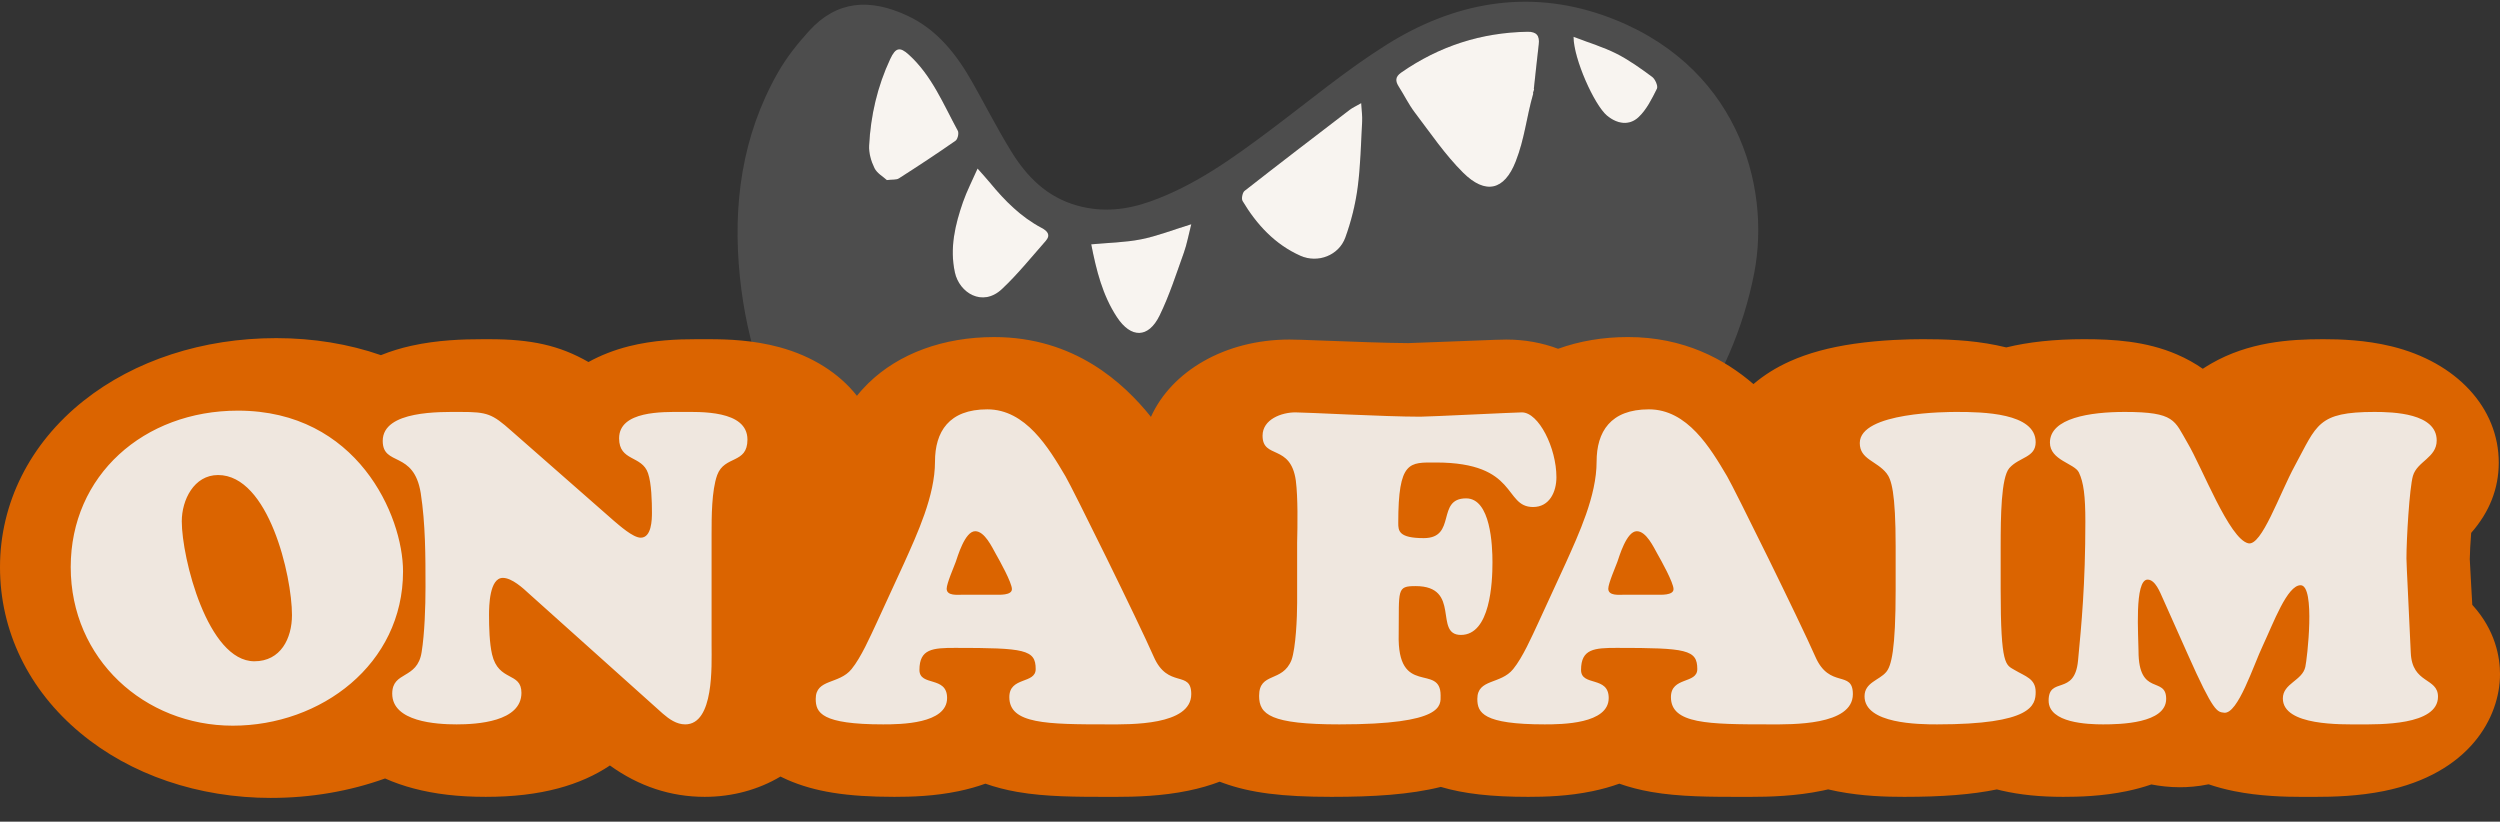
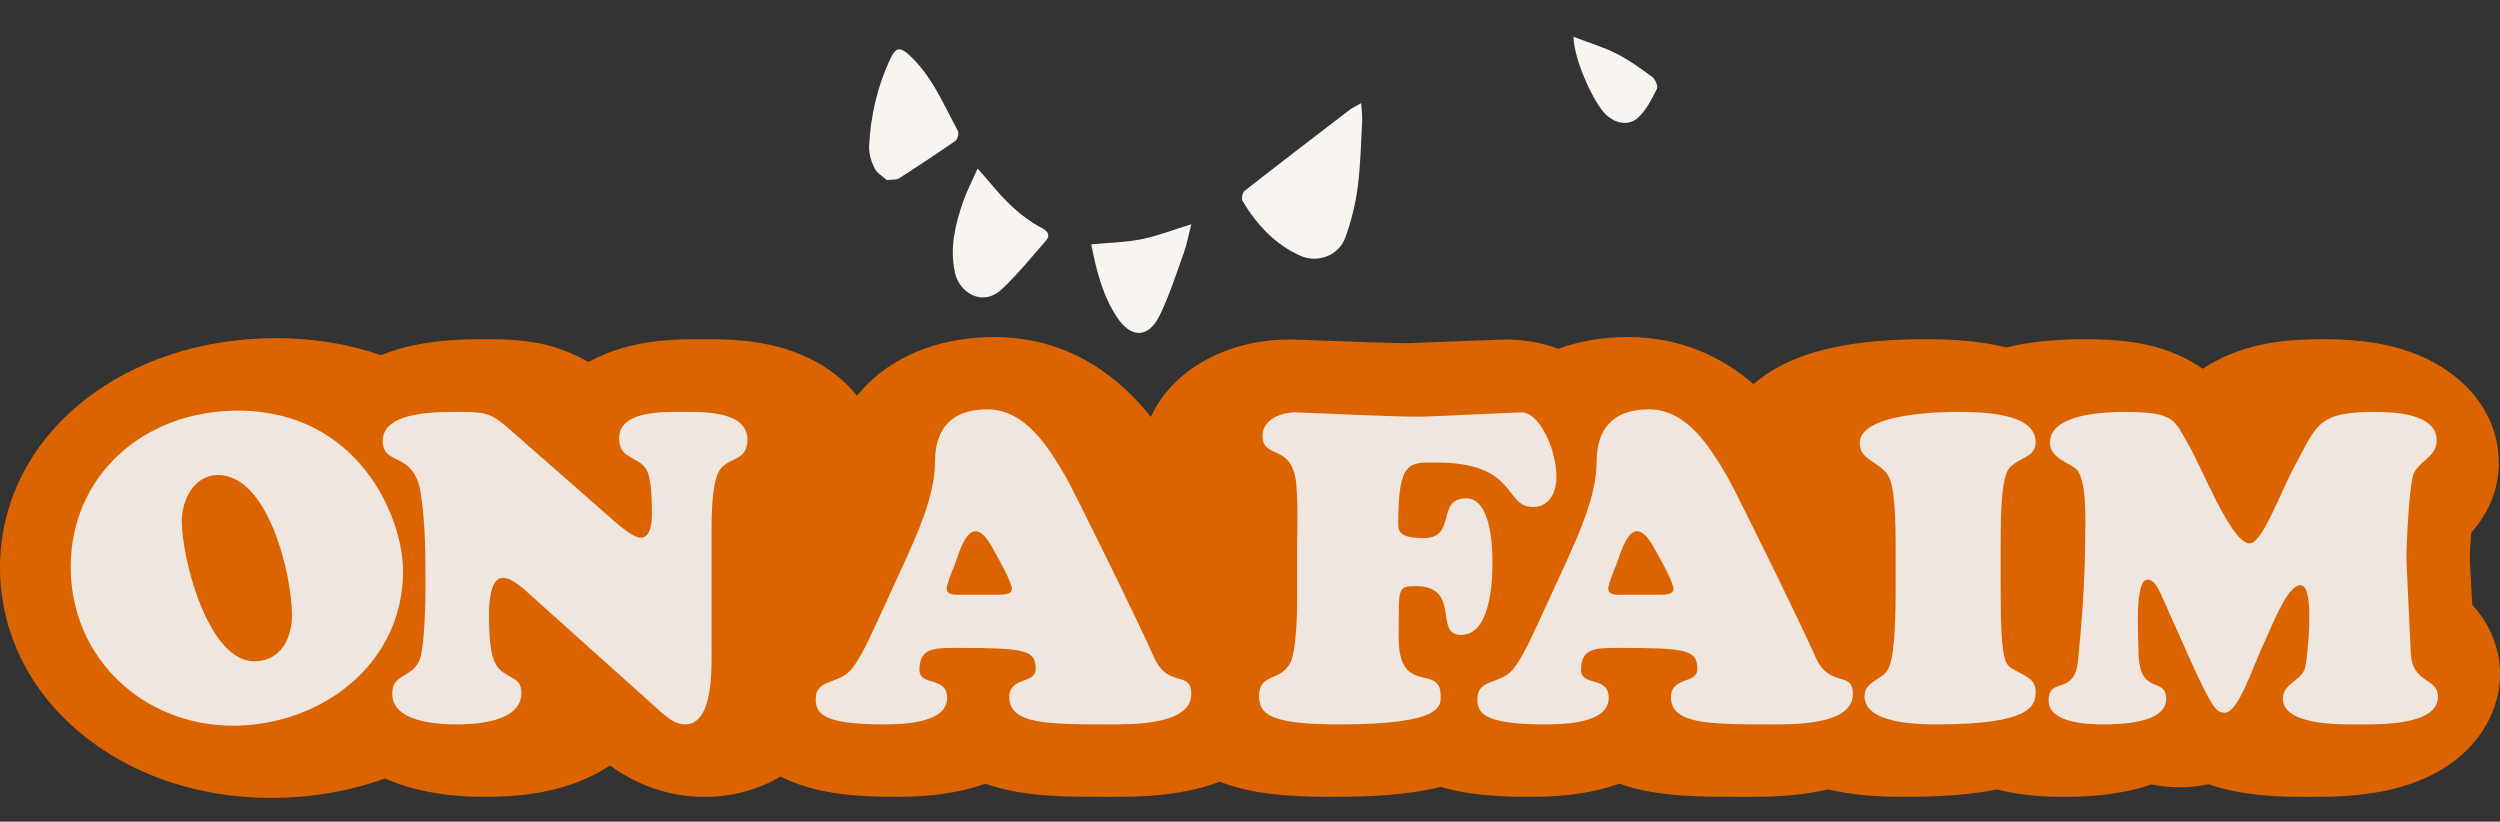
<svg xmlns="http://www.w3.org/2000/svg" id="Calque_1" viewBox="0 0 1157.03 380.29">
  <rect x="0" y="0" width="1157.03" height="380.29" fill="#333333" stroke="none" />
  <defs>
    <style>.cls-1{fill:#f8f4f0;}.cls-2{fill:#fff;}.cls-3{fill:#efe7df;}.cls-4{fill:#db6400;}.cls-5{fill:#4d4d4d;}</style>
  </defs>
  <g>
-     <path class="cls-5" d="m742.03,7.09c-35.36-12.37-69.35-5.78-100.17,13.52-18.93,11.86-36.17,26.3-54.08,39.7-17.27,12.92-34.69,25.57-55.39,32.92-11.02,3.92-22.15,5.16-33.73,1.95-14.25-3.95-23.61-13.57-30.85-25.43-6.27-10.26-11.77-20.98-17.67-31.46-7.31-12.95-16.32-24.59-30.24-31.05-17.22-8-32.51-7.16-45.45,7.08-5.39,5.93-10.49,12.35-14.42,19.26-16.76,29.43-20.99,61.45-17.6,94.57,6.32,61.7,37.89,108.73,89.09,143.76,29.46,20.15,62.86,30.48,97.8,36.51-.01.43-.01.86-.02,1.29,18.71.79,37.43,2.38,56.13,2.19,39.13-.38,75.82-9.67,109.35-30.12,35.58-21.7,63.67-50.66,86.86-84.5,14.77-21.54,25.16-45.06,30.18-70.67,8.07-41.18-8.24-97.99-69.79-119.52Zm-213.94,103.67c7.39-1.47,14.51-4.29,23.25-6.98-1.31,5.13-2.04,9.29-3.44,13.19-3.52,9.78-6.68,19.77-11.23,29.08-5.17,10.58-13.24,10.61-19.74.73-6.7-10.18-9.54-21.73-11.89-33.7,8.04-.75,15.68-.86,23.05-2.32Zm-75.66-32.75c2.51,2.85,4.25,4.72,5.87,6.69,6.77,8.24,14.21,15.71,23.75,20.76,2.67,1.41,4.4,3.25,1.9,6.08-6.63,7.51-12.94,15.4-20.23,22.24-9.02,8.48-19.77,1.74-21.79-7.71-2.45-11.36.11-22.08,3.78-32.63,1.74-4.98,4.2-9.71,6.72-15.43Zm-41.99,5.33c-1.72-1.58-4.55-3.14-5.72-5.51-1.55-3.14-2.66-6.97-2.48-10.43.71-13.96,3.84-27.46,9.8-40.18,2.47-5.26,4.46-5.65,8.56-1.93,10.7,9.71,16,22.95,22.7,35.24.59,1.08-.05,3.9-1.04,4.59-8.61,6.02-17.4,11.8-26.26,17.46-1.18.75-3.03.45-5.56.76Zm79.54,134.53c-2.48,17.48-5.42,34.9-8.24,52.33-.76,4.75-3.05,5.76-7.62,3.75-19.65-8.65-38.02-19.17-53.7-35.38,13.5-16.04,25.99-32.31,43.92-43.08,11.74-7.05,21.67-2.85,24.58,10.53.85,3.86,1.61,8.01,1.06,11.85Zm76.18,75.44c-11.91-1.2-23.86-2.02-36.15-3.03-10.15-2.6-20.57-5.24-30.97-7.96-2.35-.62-4.24-1.49-2.69-4.71,9.84-20.45,20.82-40.04,38.93-54.63,13.21-10.64,21.65-8.98,26.8,7.13,3.78,11.8,5.42,24.3,7.6,36.57,1.21,6.81,1.58,13.77,2.28,20.67.42,4.23-.89,6.46-5.8,5.96Zm8.92-200.27c-.63-1.06-.08-3.92.9-4.69,16.11-12.62,32.37-25.05,48.63-37.49,1.31-1,2.87-1.69,5.37-3.13.2,3.54.58,6.04.44,8.52-.56,10.22-.74,20.51-2.09,30.63-1.05,7.82-3.01,15.66-5.7,23.08-3,8.27-12.71,12.01-20.79,8.41-11.8-5.27-20.23-14.42-26.76-25.33Zm88.34,183.26c-21.85,10.24-45.14,14.64-69.06,16.11-3.76.23-3.87-.3-2.35-8.2,5.28-19.46,9.93-40.77,21.08-59.74,3.23-5.48,6.98-10.89,11.48-15.33,7.34-7.25,17.26-7.02,23.93.79,4.05,4.74,7.63,10.63,9.19,16.58,3.76,14.43,6.37,29.17,9,43.86.32,1.78-1.56,5.12-3.27,5.93Zm-8.63-224.22c-2.83-3.71-4.87-8-7.4-11.94-1.69-2.62-1.72-4.59,1.1-6.56,17.6-12.24,37.08-18.53,58.51-18.88,4.13-.06,5.62,1.81,5.16,5.76-.81,6.89-1.52,13.79-2.28,20.68.46.14-.73,2.02-.27,2.15-3.19,11.1-3.93,20.75-8.13,31.46-5.26,13.43-13.99,15.43-24.33,5.18-8.4-8.34-15.14-18.37-22.36-27.85Zm77.75,172.19c-7.87,10.29-17.3,18.93-28.25,25.9-5.62,3.58-11.17,7.27-17.56,11.44-.24-2.67-.57-3.85-.43-4.98,2.27-17.02,4.22-34.1,7.11-51.01.93-5.44,3.72-10.87,6.8-15.54,4.54-6.87,11.76-7.18,17.61-1.51,8.62,8.37,13.01,19.15,16.58,30.26.48,1.48-.72,3.96-1.86,5.44Zm-4.29-207.23c7.2,2.77,13.81,4.73,19.87,7.79,5.85,2.96,11.26,6.85,16.54,10.76,1.41,1.04,2.79,4.25,2.19,5.47-2.32,4.66-4.77,9.64-8.47,13.14-4.36,4.12-9.98,3.2-14.67-.72-5.85-4.91-15.44-26.24-15.46-36.44Z" />
    <path class="cls-2" d="m663.42,276.3c-21.85,10.24-45.14,14.64-69.06,16.11-3.76.23-3.87-.3-2.35-8.2,5.28-19.46,9.93-40.77,21.08-59.74,3.23-5.48,6.98-10.89,11.48-15.33,7.34-7.25,17.26-7.02,23.93.79,4.05,4.74,7.63,10.63,9.19,16.58,3.76,14.43,6.37,29.17,9,43.86.32,1.78-1.56,5.12-3.27,5.93Z" />
    <path class="cls-2" d="m566.16,293.31c-11.91-1.2-23.86-2.02-36.15-3.03-10.15-2.6-20.57-5.24-30.97-7.96-2.35-.62-4.24-1.49-2.69-4.71,9.84-20.45,20.82-40.04,38.93-54.63,13.21-10.64,21.65-8.98,26.8,7.13,3.78,11.8,5.42,24.3,7.6,36.57,1.21,6.81,1.58,13.77,2.28,20.67.42,4.23-.89,6.46-5.8,5.96Z" />
    <path class="cls-2" d="m489.98,217.87c-2.48,17.48-5.42,34.9-8.24,52.33-.76,4.75-3.05,5.76-7.62,3.75-19.65-8.65-38.02-19.17-53.7-35.38,13.5-16.04,25.99-32.31,43.92-43.08,11.74-7.05,21.67-2.85,24.58,10.53.85,3.86,1.61,8.01,1.06,11.85Z" />
-     <path class="cls-1" d="m712.16,20.46c-.81,6.89-1.52,13.79-2.28,20.68.46.14-.73,2.02-.27,2.15-3.19,11.1-3.93,20.75-8.13,31.46-5.26,13.43-13.99,15.43-24.33,5.18-8.4-8.34-15.14-18.37-22.36-27.85-2.83-3.71-4.87-8-7.4-11.94-1.69-2.62-1.72-4.59,1.1-6.56,17.6-12.24,37.08-18.53,58.51-18.88,4.13-.06,5.62,1.81,5.16,5.76Z" />
    <path class="cls-1" d="m630.42,56.25c-.56,10.22-.74,20.51-2.09,30.63-1.05,7.82-3.01,15.66-5.7,23.08-3,8.27-12.71,12.01-20.79,8.41-11.8-5.27-20.23-14.42-26.76-25.33-.63-1.06-.08-3.92.9-4.69,16.11-12.62,32.37-25.05,48.63-37.49,1.31-1,2.87-1.69,5.37-3.13.2,3.54.58,6.04.44,8.52Z" />
    <path class="cls-2" d="m732.54,224.27c-7.87,10.29-17.3,18.93-28.25,25.9-5.62,3.58-11.17,7.27-17.56,11.44-.24-2.67-.57-3.85-.43-4.98,2.27-17.02,4.22-34.1,7.11-51.01.93-5.44,3.72-10.87,6.8-15.54,4.54-6.87,11.76-7.18,17.61-1.51,8.62,8.37,13.01,19.15,16.58,30.26.48,1.48-.72,3.96-1.86,5.44Z" />
    <path class="cls-1" d="m442.26,65.12c-8.61,6.02-17.4,11.8-26.26,17.46-1.18.75-3.03.45-5.56.76-1.72-1.58-4.55-3.14-5.72-5.51-1.55-3.14-2.66-6.97-2.48-10.43.71-13.96,3.84-27.46,9.8-40.18,2.47-5.26,4.46-5.65,8.56-1.93,10.7,9.71,16,22.95,22.7,35.24.59,1.08-.05,3.9-1.04,4.59Z" />
    <path class="cls-1" d="m483.95,111.54c-6.63,7.51-12.94,15.4-20.23,22.24-9.02,8.48-19.77,1.74-21.79-7.71-2.45-11.36.11-22.08,3.78-32.63,1.74-4.98,4.2-9.71,6.72-15.43,2.51,2.85,4.25,4.72,5.87,6.69,6.77,8.24,14.21,15.71,23.75,20.76,2.67,1.41,4.4,3.25,1.9,6.08Z" />
    <path class="cls-1" d="m551.34,103.78c-1.31,5.13-2.04,9.29-3.44,13.19-3.52,9.78-6.68,19.77-11.23,29.08-5.17,10.58-13.24,10.61-19.74.73-6.7-10.18-9.54-21.73-11.89-33.7,8.04-.75,15.68-.86,23.05-2.32,7.39-1.47,14.51-4.29,23.25-6.98Z" />
    <path class="cls-1" d="m766.85,41.06c-2.32,4.66-4.77,9.64-8.47,13.14-4.36,4.12-9.98,3.2-14.67-.72-5.85-4.91-15.44-26.24-15.46-36.44,7.2,2.77,13.81,4.73,19.87,7.79,5.85,2.96,11.26,6.85,16.54,10.76,1.41,1.04,2.79,4.25,2.19,5.47Z" />
  </g>
  <path class="cls-4" d="m125.52,369.29c-33.69,0-65.08-10.69-88.38-30.1C13.19,319.26,0,292.01,0,262.48s13.75-57.2,38.72-77.01c23.55-18.69,55.19-28.98,89.09-28.98,17.22,0,33.56,2.7,48.49,7.88,4.39-1.78,9.1-3.24,14.08-4.34,12.16-2.7,24.03-3.04,33.01-3.04h3.11c19.26,0,32.41,2.83,45.85,10.56,5.59-3.09,11.86-5.56,18.7-7.29,11.52-2.9,22.65-3.27,31.06-3.27h2.31s1.29,0,1.29,0c.76,0,1.59,0,2.45,0,8.78,0,20.4.42,32.46,3.67,15.38,4.15,27.81,12.16,35.98,22.53,1.77-2.22,3.58-4.17,5.32-5.87,14.11-13.75,34.78-21.32,58.18-21.32,37.19,0,60.02,21.29,72.57,36.94,9.5-21.1,34.26-35.79,64.05-35.79,2.86,0,7,.15,16.91.53,11.57.44,28.97,1.1,38.09,1.12,2.98-.07,15.37-.56,23.64-.89,17.15-.68,19.59-.76,21.77-.76,8.7,0,16.72,1.54,23.98,4.27,9.8-3.56,20.74-5.43,32.36-5.43,25.81,0,44.71,10.26,58.05,21.77,4.79-4.1,10.44-7.66,16.84-10.53,8.43-3.78,18.16-6.44,29.74-8.12,12.77-1.85,25.4-2.13,31.8-2.13,10.06,0,21.98.33,34.13,2.8,1.53.31,3.03.65,4.5,1.01,10.32-2.53,22.39-3.81,35.91-3.81s28.6.85,42.96,7.01c4.66,2,8.65,4.29,12.08,6.68,1.24-.82,2.54-1.63,3.9-2.41,17.31-9.94,35.91-11.28,51.82-11.28,7.75,0,19.45.34,31.56,3.29,30.18,7.35,49.69,28.48,49.69,53.83,0,11.98-4.28,22.87-12.76,32.52-.35,4.46-.63,9.31-.65,12.18.07,1.81.4,7.65.69,12.83.15,2.56.3,5.38.47,8.3,10.84,11.85,12.83,24.44,12.83,32.07,0,19.95-14.07,46.08-53.73,54.1-11.84,2.39-23.42,2.7-32.19,2.7h-2.41s-3.23,0-3.23,0c-7.88,0-19.71-.28-31.49-2.66-4.22-.85-8.15-1.91-11.8-3.16-5.06,1.05-9.65,1.36-13.33,1.36-2.32,0-4.67-.13-6.97-.37-2.11-.22-4.19-.53-6.21-.92-3.54,1.22-7.34,2.26-11.42,3.11-11.35,2.36-22.2,2.63-29.37,2.63-10.7,0-20-.94-28.44-2.89-.76-.17-1.52-.36-2.27-.55-11.51,2.37-25.3,3.44-42.88,3.44-8.29,0-19.29-.29-30.87-2.53-1.47-.28-2.92-.6-4.34-.93-.84.2-1.69.39-2.56.57-12.33,2.57-24.61,2.9-33.92,2.9h-2.47c-15.34,0-29.83,0-42.9-2.29-5.39-.94-10.31-2.24-14.8-3.82-3.83,1.38-7.97,2.55-12.45,3.48-11.13,2.32-21.71,2.62-29.69,2.62-17.02,0-29.73-1.41-40.46-4.6-14.41,3.59-31.3,4.6-50.56,4.6-23.03,0-37.54-1.85-50.09-6.39-.57-.21-1.13-.42-1.69-.63-4.36,1.65-9.13,3.05-14.35,4.13-12.33,2.57-24.61,2.9-33.92,2.9h-2.47c-15.34,0-29.83,0-42.9-2.29-5.39-.94-10.31-2.24-14.8-3.82-3.83,1.38-7.97,2.55-12.45,3.48-11.13,2.32-21.71,2.62-29.69,2.62-22.08,0-36.9-2.37-49.56-7.92-1.07-.47-2.12-.96-3.14-1.47-10.24,6.1-22.35,9.39-35.06,9.39-15.74,0-30.49-4.88-43.87-14.52-6.83,4.59-14.79,8.13-23.75,10.54-9.95,2.68-20.99,3.98-33.74,3.98s-23.55-1.3-33.26-3.86c-4.72-1.24-9.16-2.79-13.31-4.64-16.42,5.89-34.33,8.99-52.69,8.99Z" />
  <path class="cls-3" d="m32.73,262.45c0-42.4,33.8-72.4,77.4-72.4,55.2,0,76.4,48.6,76.4,74.4,0,43-38,71.4-78.8,71.4s-75-30.8-75-73.4Zm68.2-42.6c-11.2,0-16.8,11.6-16.8,21.4,0,17,12,64.8,33.6,64.8,12.2,0,17.4-10.6,17.4-21.4,0-18.2-10.8-64.8-34.2-64.8Zm183.2,21.2c2.4,2,8.8,7.8,12.4,7.8,5,0,5.2-8.2,5.2-11.6,0-5-.2-13.6-1.8-18.2-2.8-8.4-13.4-5.4-13.4-16.2,0-12.8,20.4-12.2,28.8-12.2s30.6-1,30.6,12.8c0,11.4-10.6,7.2-14,16.4-2.6,7.2-2.6,19.6-2.6,27.2v51.8c0,9,1.2,36.4-12.2,36.4-4,0-7.4-2.4-10.4-5l-61.8-55.4c-2.8-2.6-8-7.4-12.2-7.4-6.2,0-6.4,13-6.4,17.2,0,5.6.2,13,1.4,18.2,3,12.8,13.6,8,13.6,17.8,0,13.4-20.6,14.6-30,14.6s-29.8-1.2-29.8-14.2c0-10.6,11.6-6.4,13.6-19.2,1.4-8.6,1.8-21.2,1.8-30.2,0-14.4,0-29-2.2-43.4-3.2-20-17.6-12.2-17.6-24.2,0-14.2,27-13.4,36-13.4,12.4,0,14.6.8,23.6,8.8l47.4,41.6Zm134.2,19.8c6.2-13.8,14.4-31.4,14.4-47.2,0-13.8,6.4-24.2,24.2-24.2s28.4,17.8,36.2,31c3.4,5.8,33.6,67,40.8,83.4,6.6,15.2,17.4,6,17.4,17.4,0,14.6-28.4,14-38.4,14-28.6,0-45.8-.2-45.8-12.6,0-9.6,12.2-6,12.2-13,0-9-5-9.8-37.2-9.8-10.4,0-16.6.4-16.6,10.2,0,7.8,12.8,2.6,12.8,13,0,12-21.6,12.2-29.6,12.2-28.6,0-31.2-5.4-31.2-11.8,0-9.4,10.8-6.6,16.6-13.8,4.4-5.4,8.6-15,11.6-21.4l12.6-27.4Zm42,14.4c2,0,8,.4,8-2.6s-5.8-13.4-7.4-16.2c-1.8-3.2-5.2-10.6-9.6-10.6-4.8,0-8.2,12-9,14.2-.8,2.2-4.2,10-4.2,12.4,0,3.4,5,2.8,7.2,2.8h15Zm140-24c.2-8.2.4-21-.6-28.8-2.4-17.2-15.4-9.8-15.4-20.8,0-7.6,8.8-10.8,15.2-10.8,5.2,0,41.2,2,57.8,2,4,0,44.2-2,47-2,7.8,0,16,16.4,16,30,0,6.8-3.2,13.8-10.8,13.8-13.8,0-6.6-20.6-45-20.6-12.2,0-17.4-1-17.4,28,0,3.6.2,7,11.8,7,15.4,0,5.6-18.4,19.6-18.4,11.4,0,12.2,21.8,12.2,29.6,0,9.4-1,33.6-14.6,33.6-12.8,0,.4-22.6-21-22.6-8.8,0-7.6,1.6-7.8,22.2-.8,29.6,19.4,13.2,19.4,28.4,0,4.6,1.8,13.4-46.8,13.4-32,0-37.2-4.6-37.2-13.2,0-11.2,10.8-6,15-16.6,2-5.6,2.6-19.8,2.6-26.4v-27.8Zm124.2,9.6c6.2-13.8,14.4-31.4,14.4-47.2,0-13.8,6.4-24.2,24.2-24.2s28.4,17.8,36.2,31c3.4,5.8,33.6,67,40.8,83.4,6.6,15.2,17.4,6,17.4,17.4,0,14.6-28.4,14-38.4,14-28.6,0-45.8-.2-45.8-12.6,0-9.6,12.2-6,12.2-13,0-9-5-9.8-37.2-9.8-10.4,0-16.6.4-16.6,10.2,0,7.8,12.8,2.6,12.8,13,0,12-21.6,12.2-29.6,12.2-28.6,0-31.2-5.4-31.2-11.8,0-9.4,10.8-6.6,16.6-13.8,4.4-5.4,8.6-15,11.6-21.4l12.6-27.4Zm42,14.4c2,0,8,.4,8-2.6s-5.8-13.4-7.4-16.2c-1.8-3.2-5.2-10.6-9.6-10.6-4.8,0-8.2,12-9,14.2-.8,2.2-4.2,10-4.2,12.4,0,3.4,5,2.8,7.2,2.8h15Zm110.8-22.2c0-25.4-2-31.2-4.2-34-4.6-5.8-12.4-6.4-12.4-14,0-14.4,40.8-14.4,44.8-14.4,12,0,36.6.4,36.6,14,0,7.2-7.6,6.8-12.2,12-3.8,4.4-4,22.4-4,36.4v19.8c0,35.6,2.4,34.8,6.4,37.2,5,3,9.8,4,9.8,10.2s-1.8,15-45.6,15c-8.4,0-33.6-.2-33.6-13,0-6.4,6.8-7.4,10-11.2,2.4-2.8,4.4-10.2,4.4-38.2v-19.8Zm123.6,23.8c-1.2-2.6-3.4-8.6-7-8.6-6.2,0-4.2,26.4-4.2,33,0,21.4,12.8,11.4,12.8,22.2,0,11.4-21.4,11.8-29.2,11.8-7,0-25.2-.6-25.2-11,0-11.4,12-2,13.6-18.4,1.6-16.8,3.4-35.4,3.4-64.4,0-12-.8-18.2-3-22.8-2-4.2-13.4-5.6-13.4-13.8,0-11.4,18.6-14.2,34.6-14.2,23.4,0,23,4,29,14.2,7,11.8,19.4,44.6,28.2,46.6,6.2,1.4,14.4-22.8,21.6-36,10.2-18.8,10.4-24.8,36.8-24.8,8.8,0,28.8.6,28.8,13.2,0,8-9,9.6-11,16.4-1.6,5.6-3,29.2-3,38.2,0,3,1.2,25,2,43.6.6,14.6,12.6,11.4,12.6,20.4,0,13.4-27.4,12.8-36.2,12.8-8.2,0-35.6.8-35.6-12,0-7,9-8.2,10.4-14.6.8-3.4,4.8-37.8-2.2-37.8-6.2,0-12.6,17.6-17.4,27.8-4.4,9.2-11.6,32-18,31.2-3.2-.4-4.8,0-16.8-27l-11.6-26Z" />
</svg>